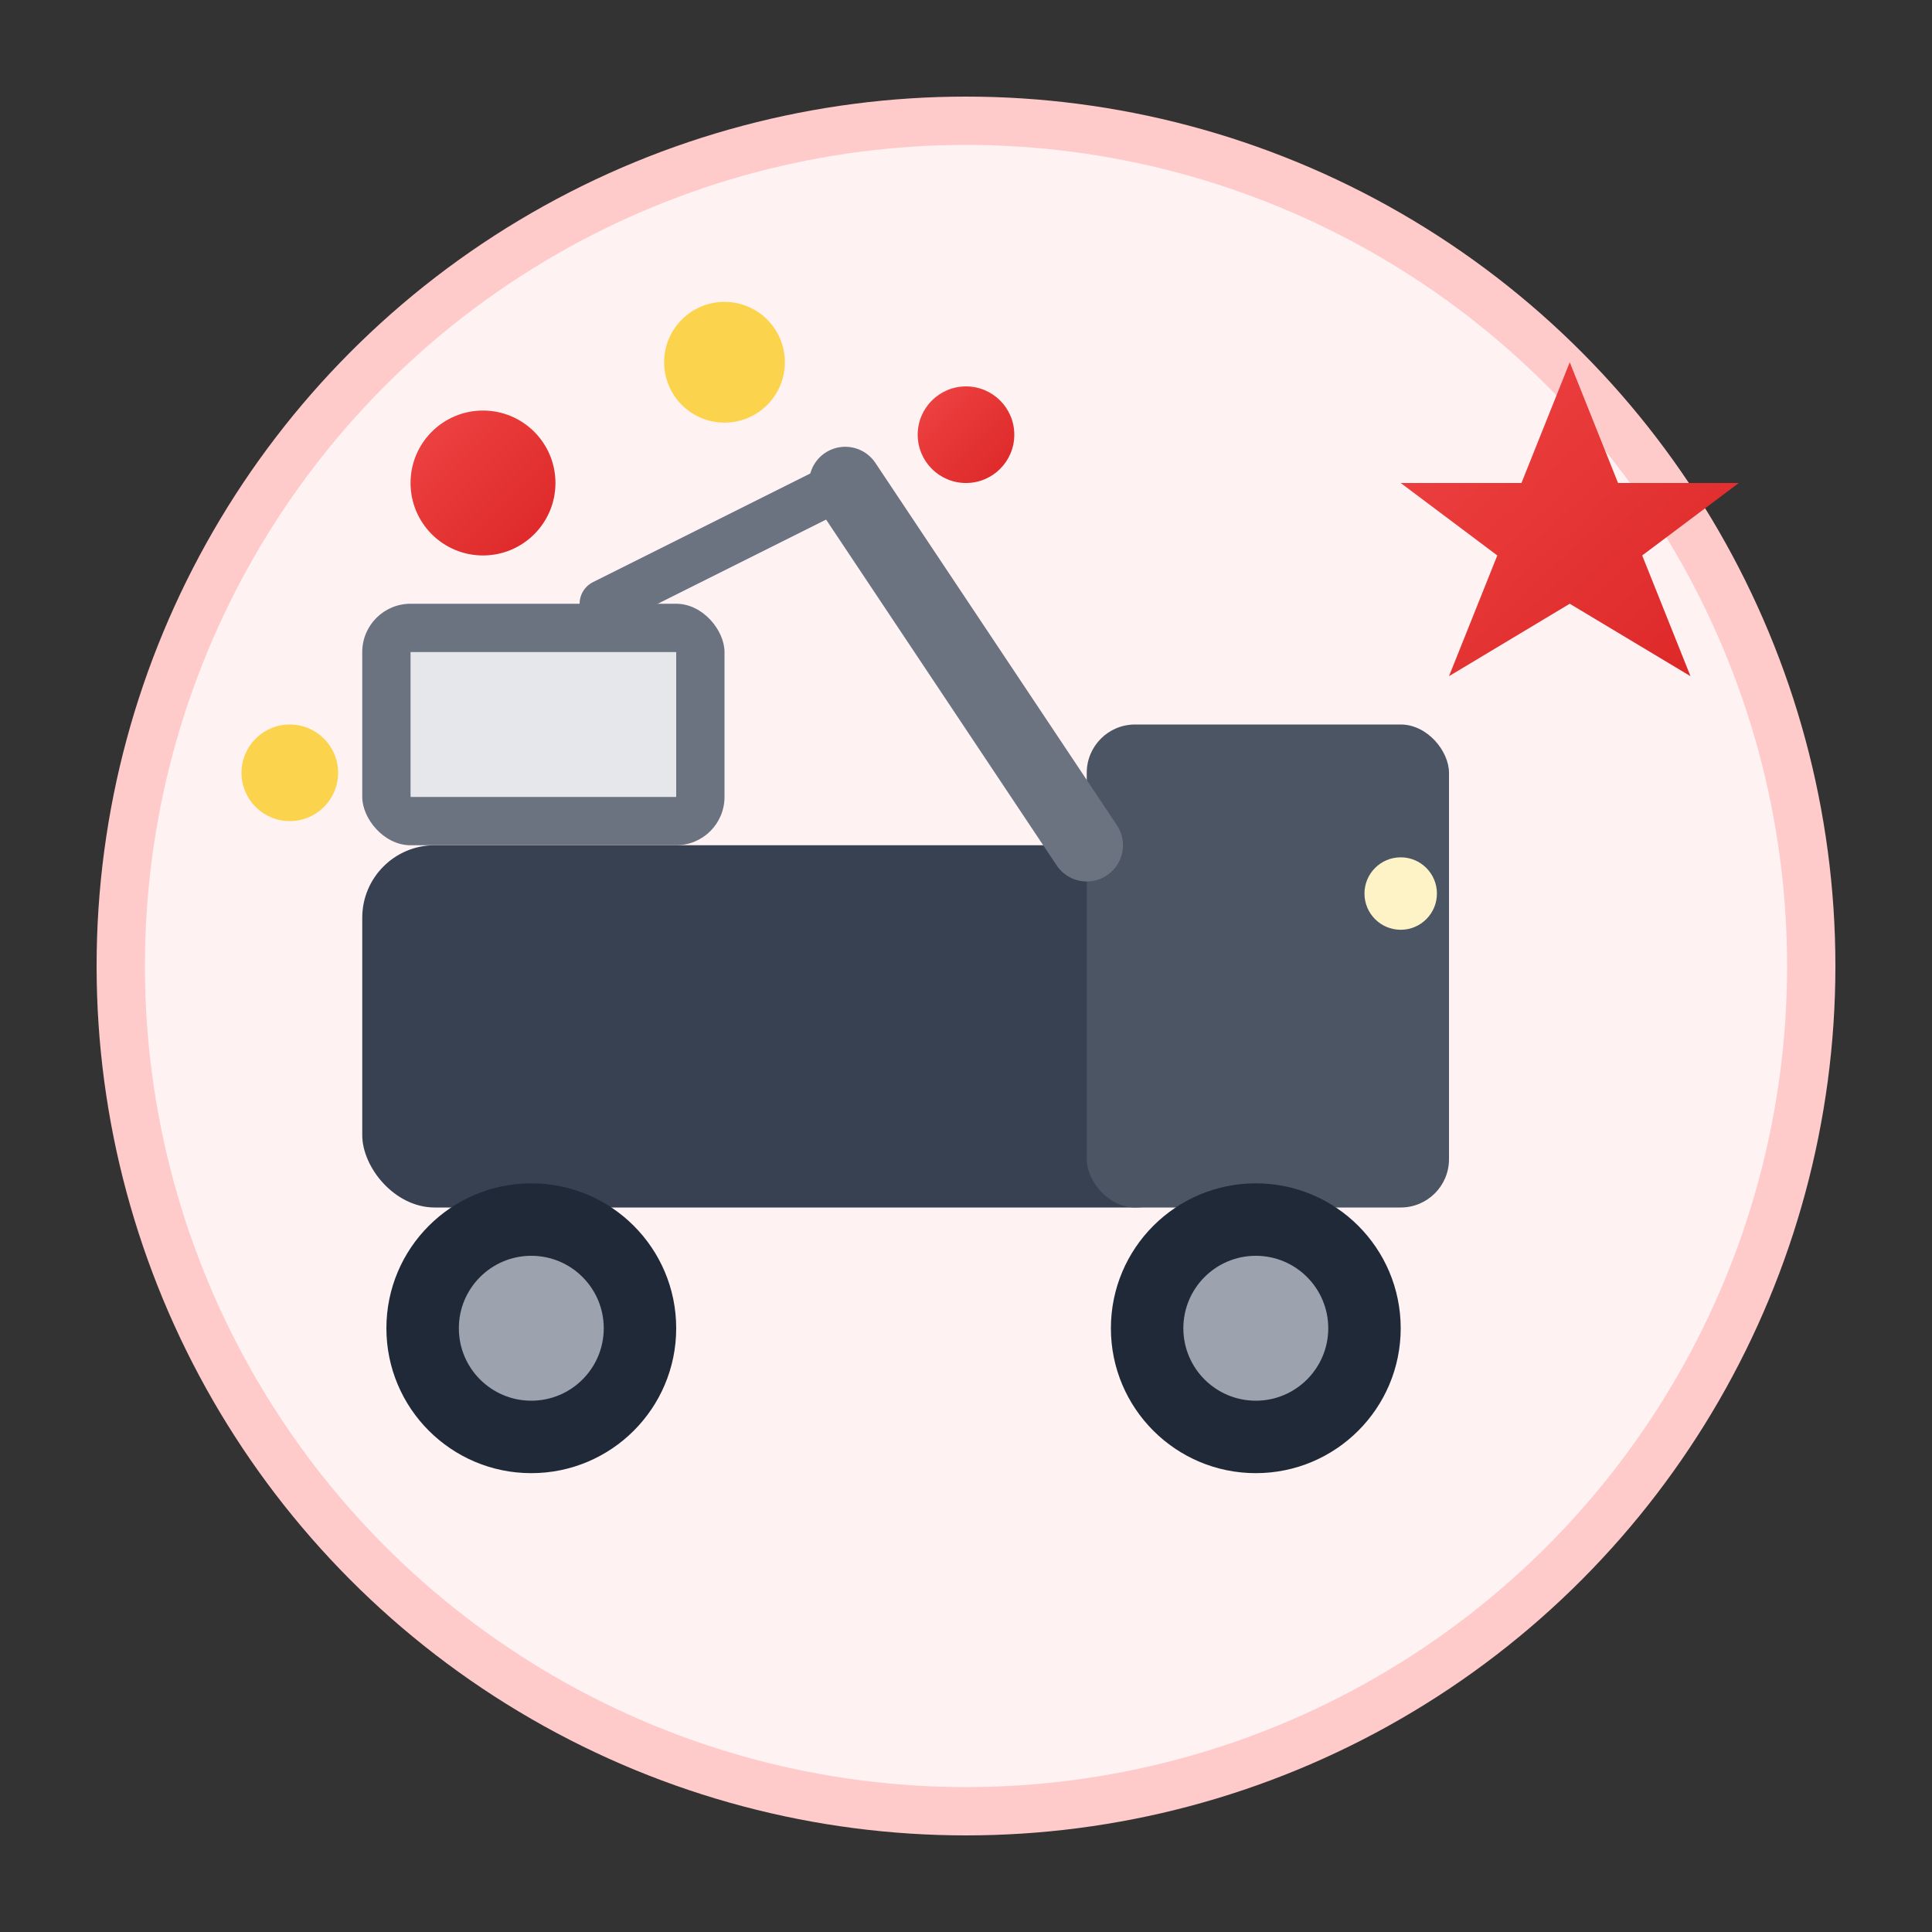
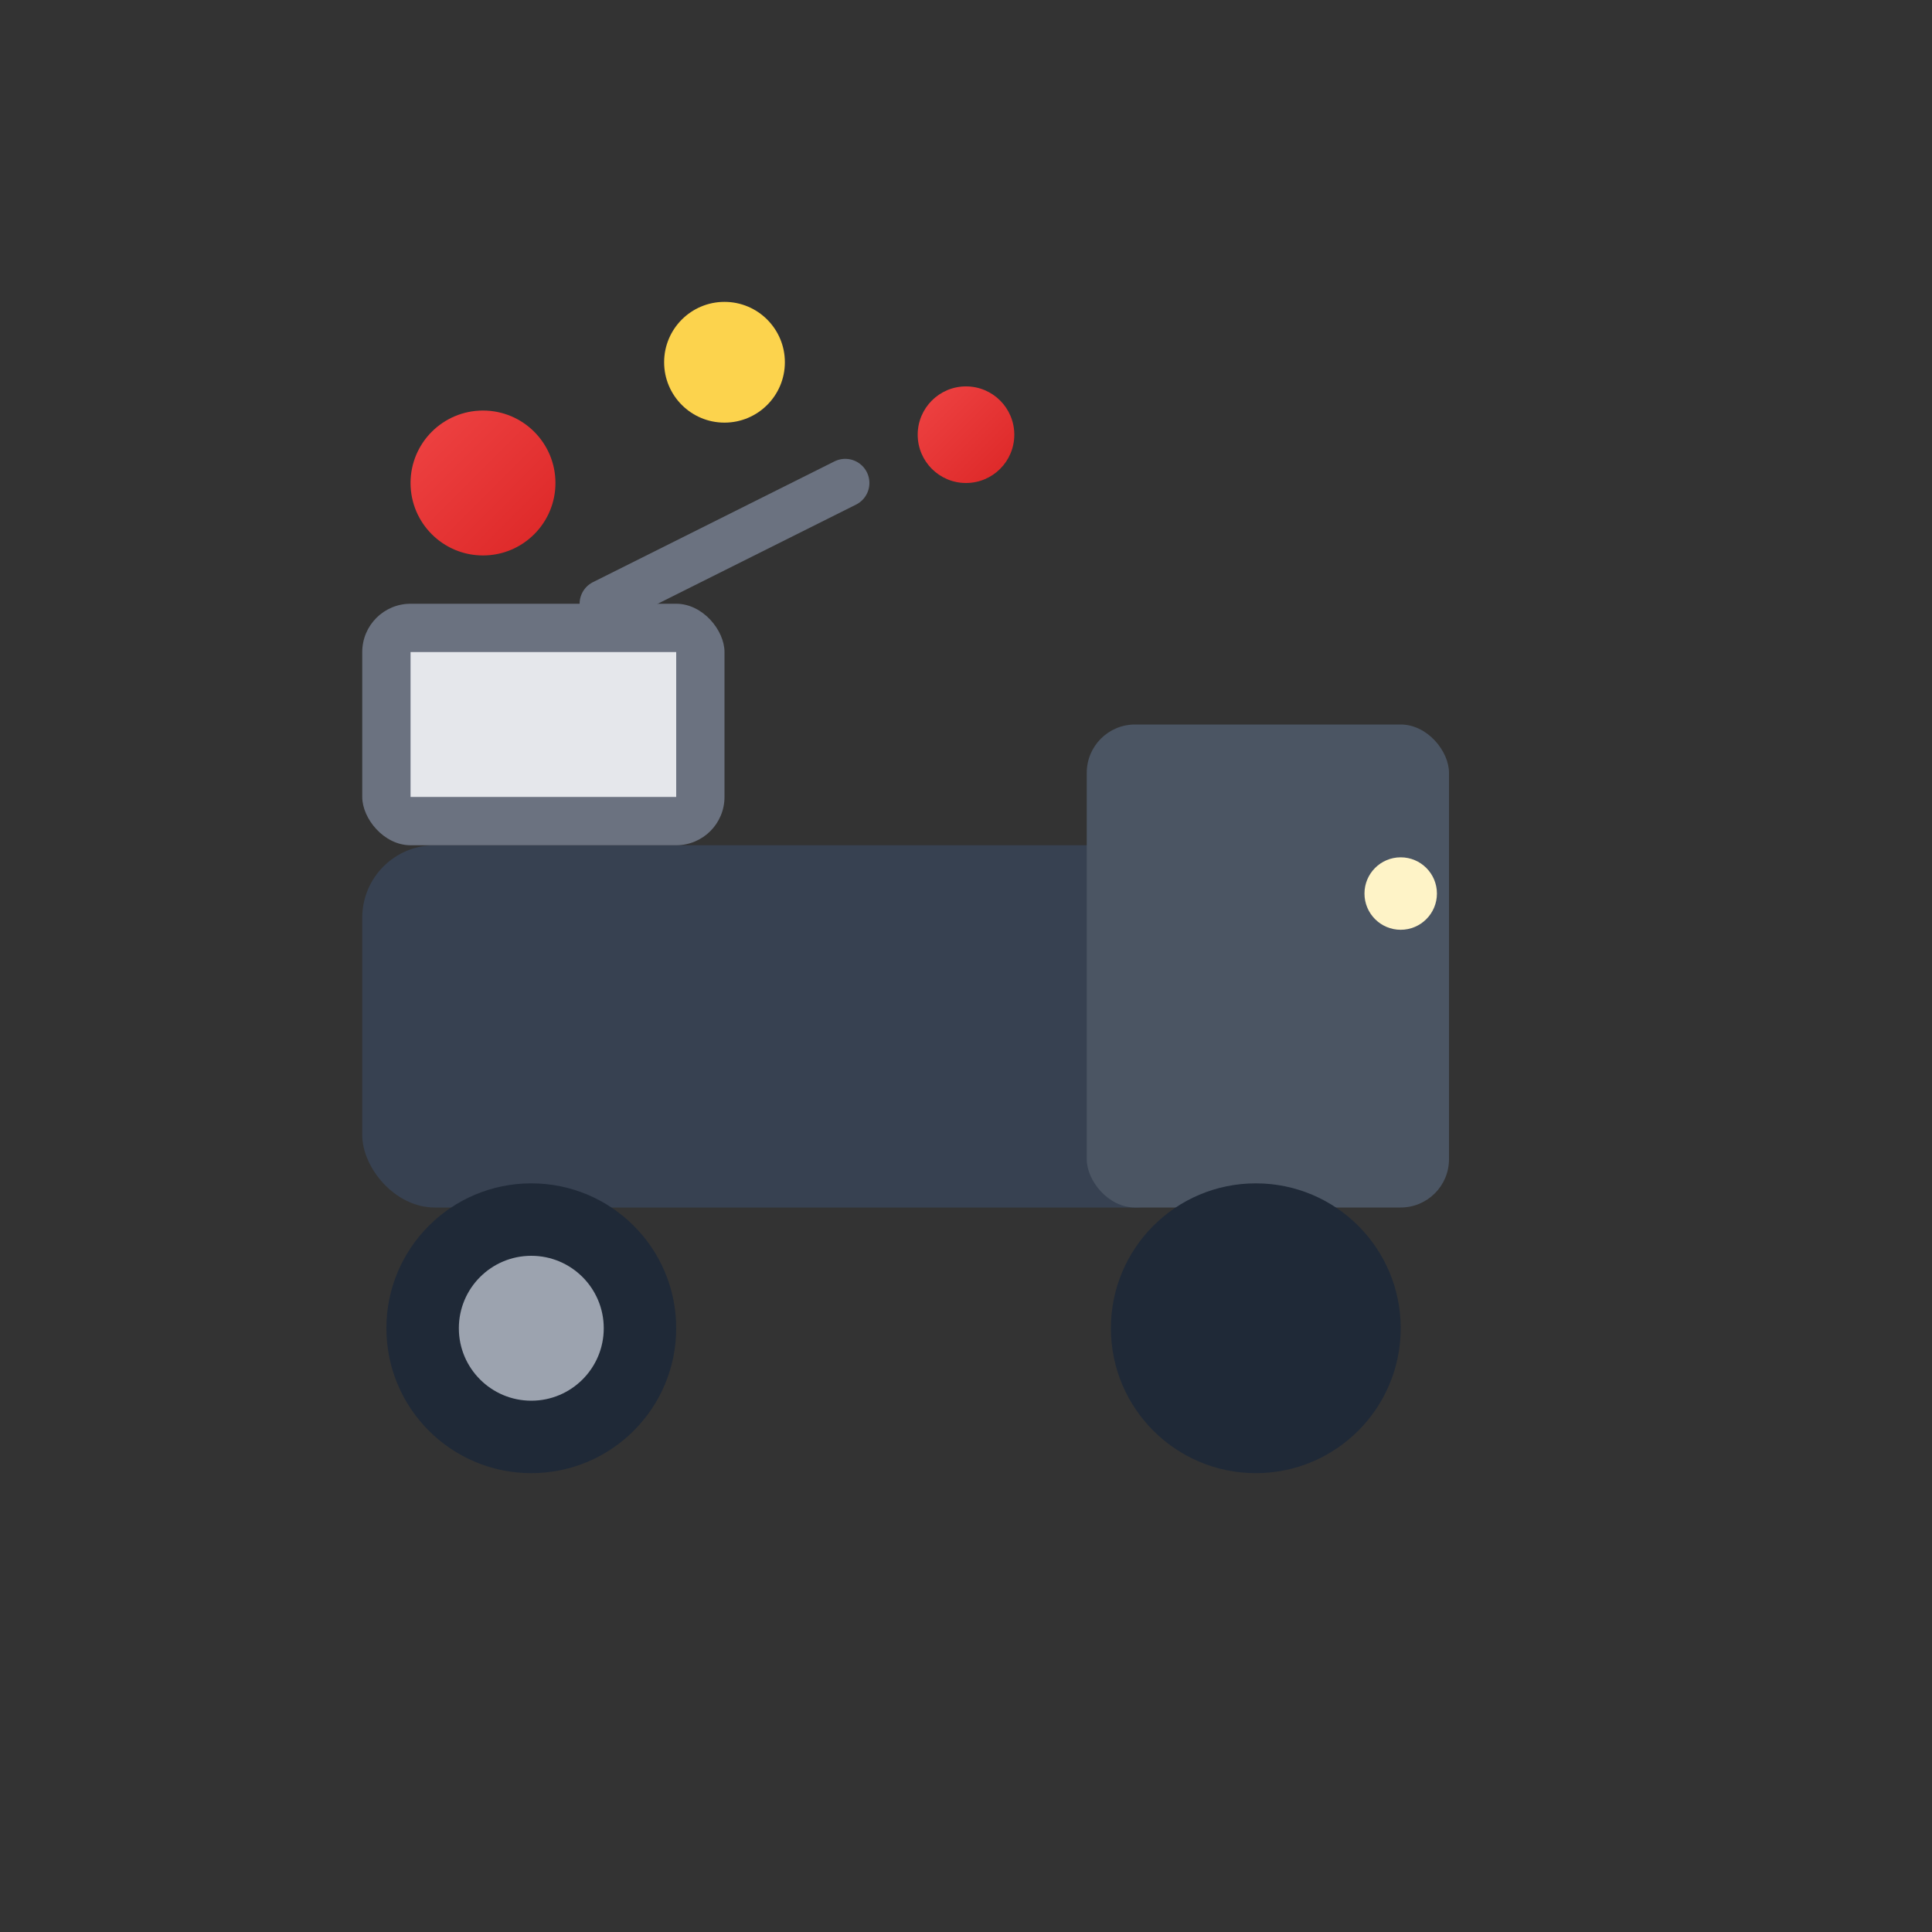
<svg xmlns="http://www.w3.org/2000/svg" width="80" height="80" viewBox="0 0 80 80" fill="none">
  <rect x="0" y="0" width="80" height="80" fill="#333333" stroke="none" />
  <defs>
    <linearGradient id="emergencyGrad" x1="0%" y1="0%" x2="100%" y2="100%">
      <stop offset="0%" style="stop-color:#EF4444;stop-opacity:1" />
      <stop offset="100%" style="stop-color:#DC2626;stop-opacity:1" />
    </linearGradient>
  </defs>
-   <circle cx="40" cy="40" r="35" fill="#FEF2F2" stroke="#FECACA" stroke-width="2" />
  <rect x="15" y="35" width="35" height="15" rx="3" fill="#374151" />
  <rect x="45" y="30" width="15" height="20" rx="2" fill="#4B5563" />
  <rect x="15" y="25" width="15" height="10" rx="2" fill="#6B7280" />
  <rect x="17" y="27" width="11" height="6" fill="#E5E7EB" />
  <circle cx="22" cy="55" r="6" fill="#1F2937" />
  <circle cx="52" cy="55" r="6" fill="#1F2937" />
  <circle cx="22" cy="55" r="3" fill="#9CA3AF" />
-   <circle cx="52" cy="55" r="3" fill="#9CA3AF" />
-   <line x1="45" y1="35" x2="35" y2="20" stroke="#6B7280" stroke-width="3" stroke-linecap="round" />
  <line x1="35" y1="20" x2="25" y2="25" stroke="#6B7280" stroke-width="2" stroke-linecap="round" />
  <circle cx="20" cy="20" r="3" fill="url(#emergencyGrad)">
    <animate attributeName="opacity" values="1;0.3;1" dur="1s" repeatCount="indefinite" />
  </circle>
  <circle cx="30" cy="15" r="2.5" fill="#FCD34D">
    <animate attributeName="opacity" values="0.3;1;0.3" dur="1.2s" repeatCount="indefinite" />
  </circle>
  <circle cx="40" cy="18" r="2" fill="url(#emergencyGrad)">
    <animate attributeName="opacity" values="1;0.3;1" dur="0.8s" repeatCount="indefinite" />
  </circle>
-   <circle cx="12" cy="32" r="2" fill="#FCD34D" />
  <circle cx="58" cy="37" r="1.5" fill="#FEF3C7" />
-   <polygon points="65,15 67,20 72,20 68,23 70,28 65,25 60,28 62,23 58,20 63,20" fill="url(#emergencyGrad)" />
</svg>